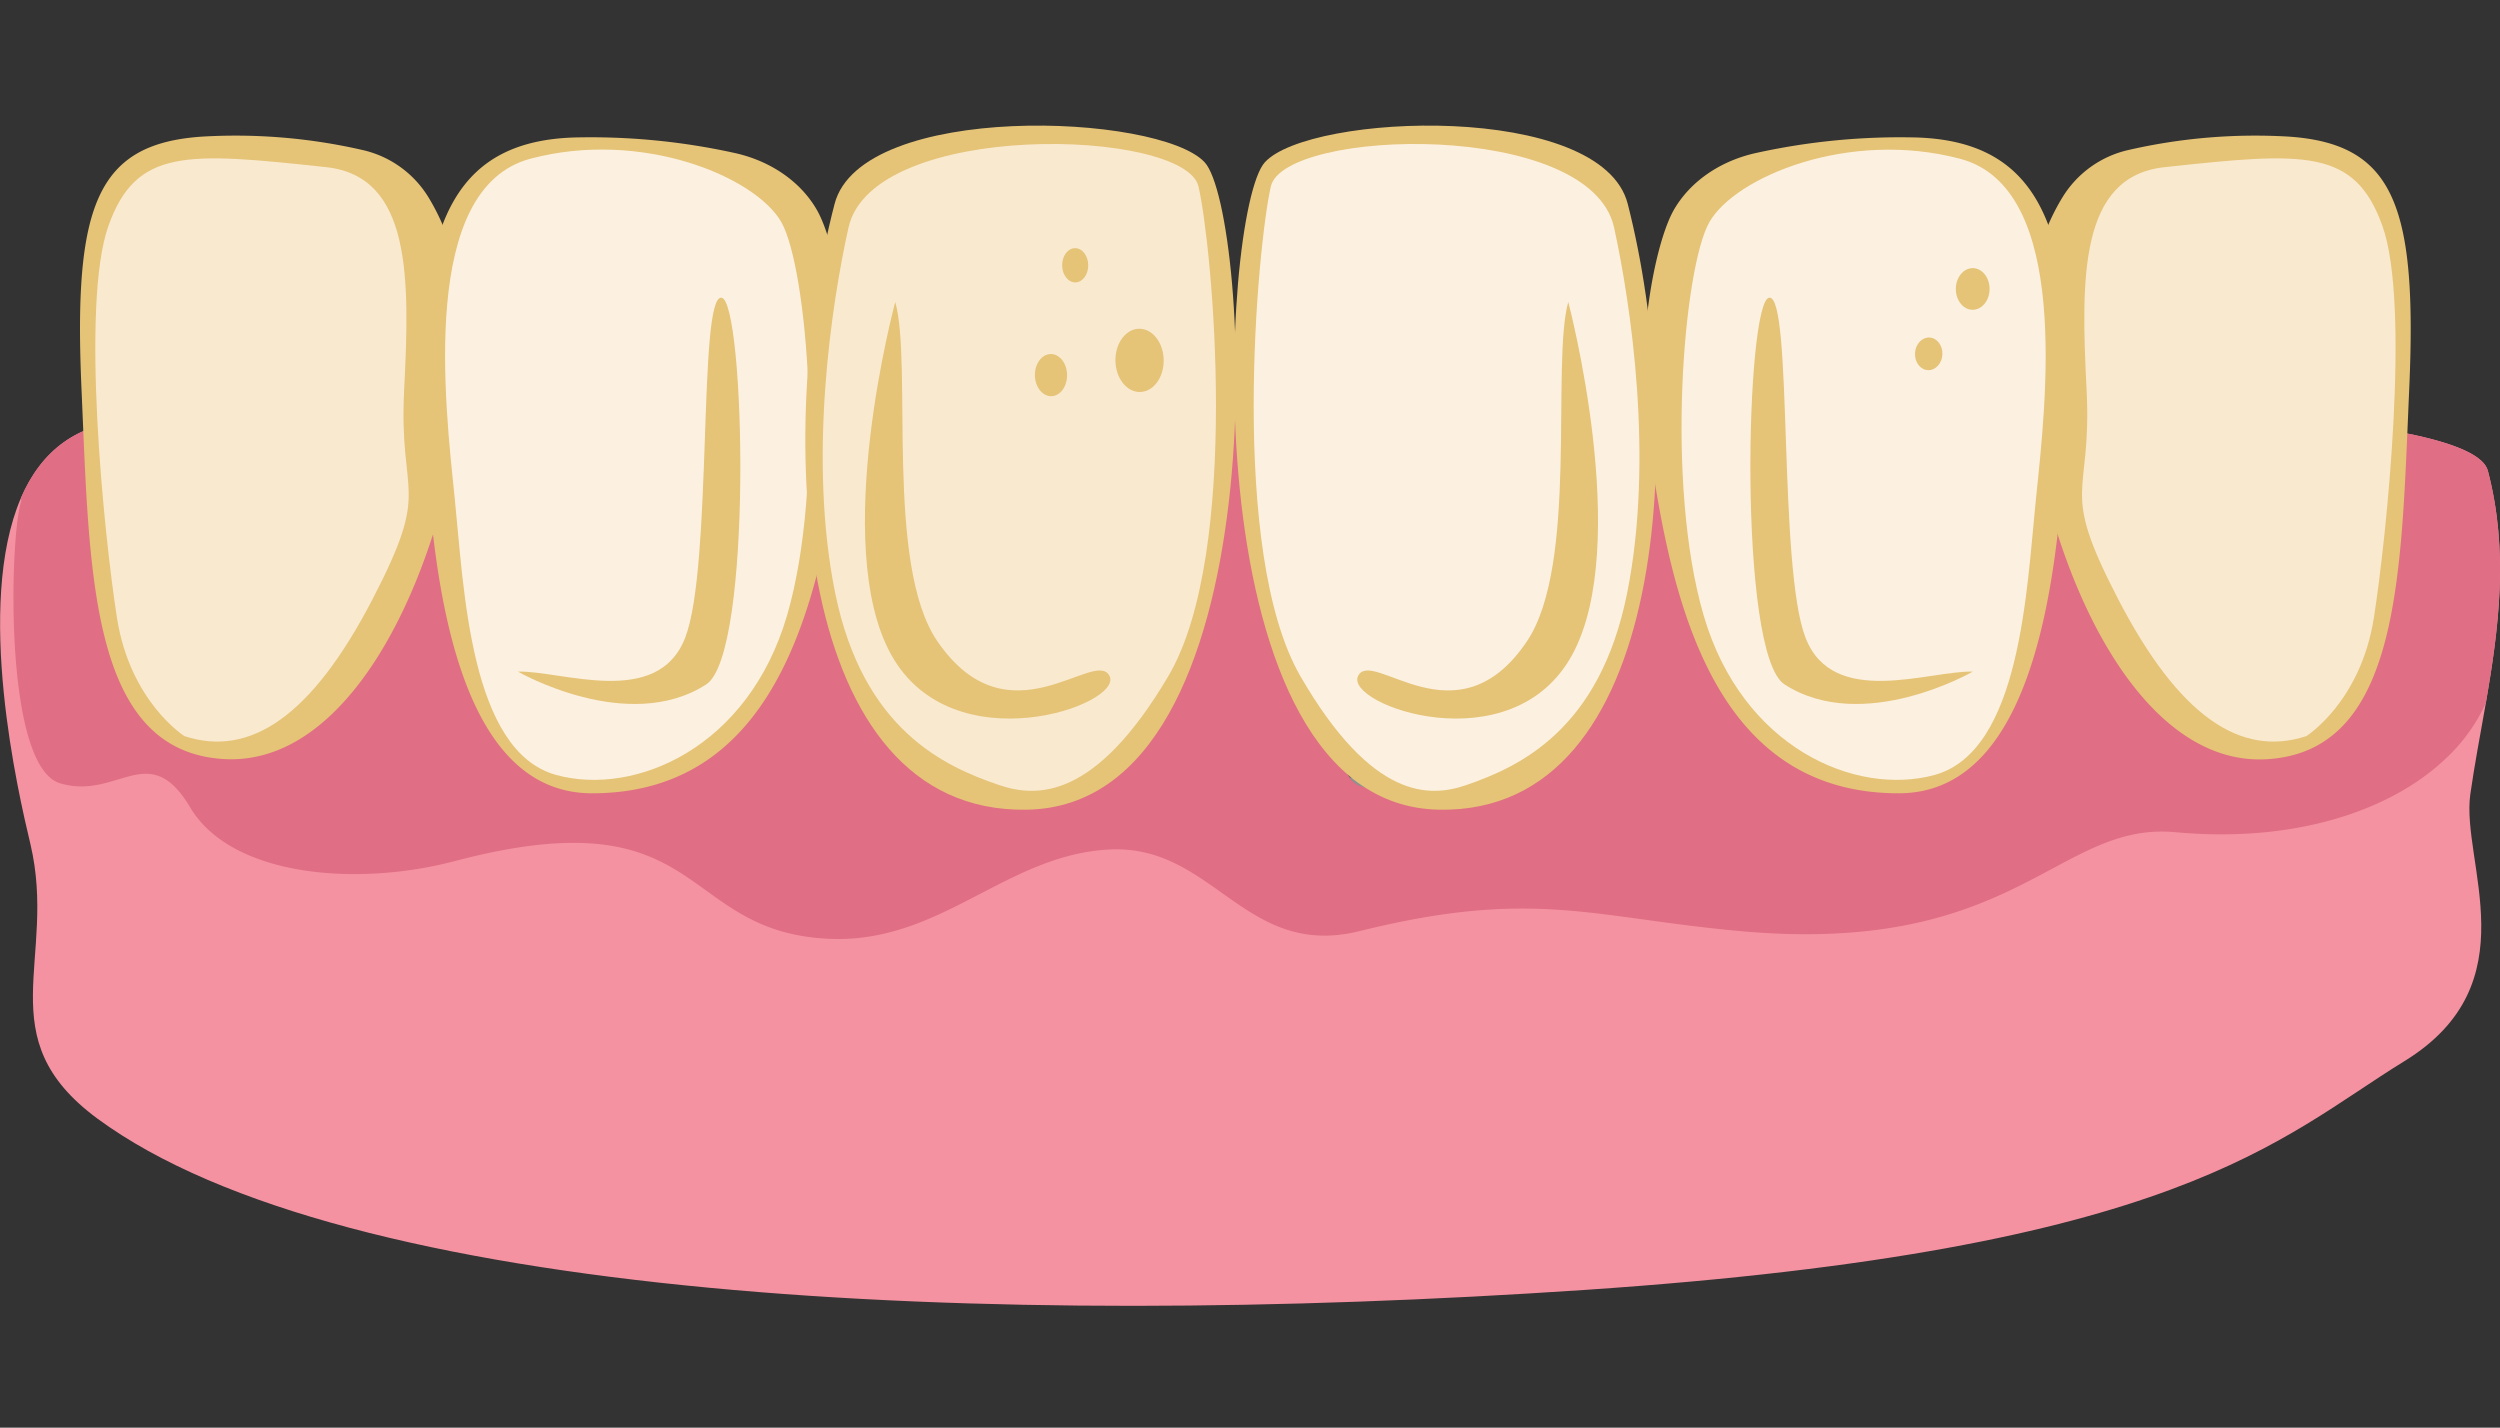
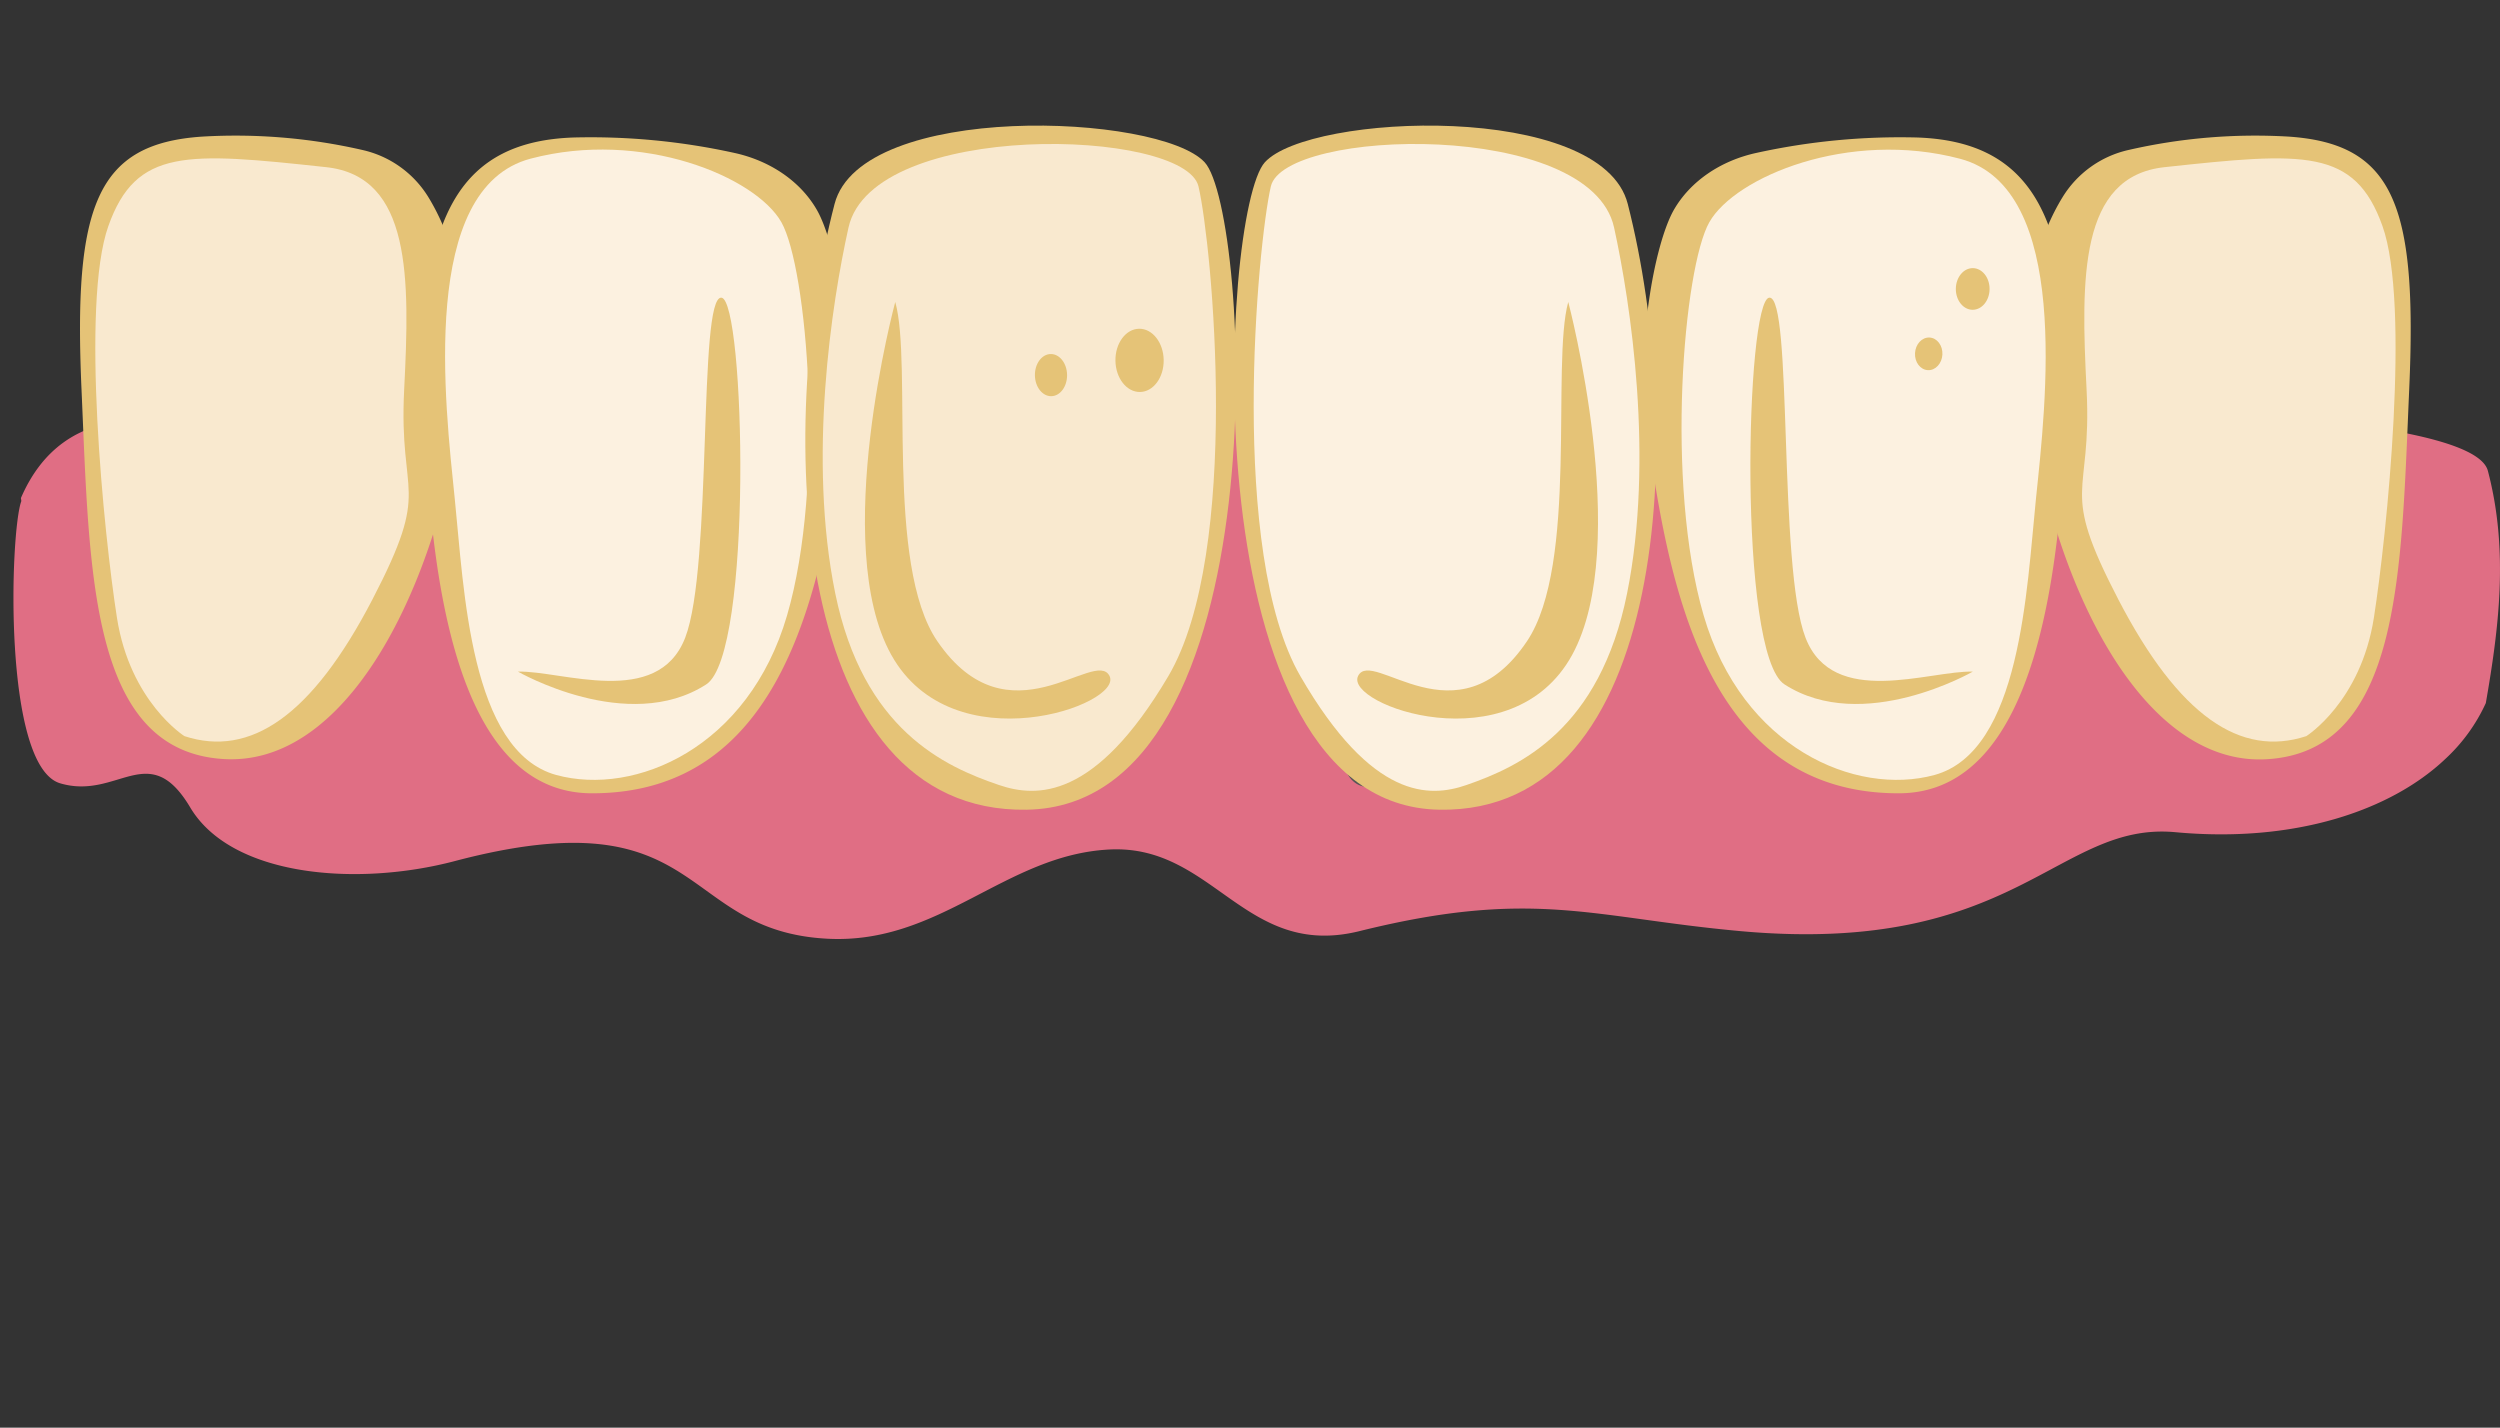
<svg xmlns="http://www.w3.org/2000/svg" viewBox="0 0 600 342.64">
  <rect x="0" y="0" width="600" height="342.64" fill="#333333" stroke="none" />
  <defs>
    <style>.cls-1{fill:none;}.cls-2{fill:#f492a1;}.cls-3{fill:#e06e84;}.cls-4{fill:#e5c377;}.cls-5{fill:#f9e9cf;}.cls-6{fill:#fcf1e0;}.cls-7{fill:#565656;}.cls-8{clip-path:url(#clip-path);}.cls-9{fill:#919191;}</style>
    <clipPath id="clip-path">
-       <rect class="cls-1" x="322.85" y="120.34" width="39.53" height="68.62" rx="5.18" />
-     </clipPath>
+       </clipPath>
  </defs>
  <g id="implant_process" data-name="implant process">
-     <path class="cls-2" d="M597.09,113c-7.24-27.58-346.74-14.83-564-12.15-14.72.17-23.33,7.7-28.07,18.68-11.1,25.85-.67,70.68,2.28,83.05C13.85,230.33-3,249,23.37,268.46c59.37,43.67,212.75,50.85,357,41.12,143-9.64,166.38-36.27,196.7-54.91s13.56-47.73,15.8-64c1-7,2.39-14.35,3.73-21.92C599.65,151.13,602.18,132.32,597.09,113Z" />
    <path class="cls-3" d="M597.09,113c-7.24-27.58-346.74-14.83-564-12.15-14.72.17-23.33,7.7-28.07,18.68.07.47.1.73.1.73C2.4,127.57.62,183.92,14.46,188s21.28-10.87,31.19,5.78,40,19.08,63.46,12.89c60.64-16,53.3,16.8,89.58,18.63,27,1.36,42.57-20.17,67.59-21.42s32.47,26.41,60,19.59c41.74-10.36,55.7-3.24,91.42,0,66.33,6,76-26.38,104.43-23.74s51.63-5.1,64.81-17.64a42,42,0,0,0,9.66-13.36C599.65,151.13,602.18,132.32,597.09,113Z" />
    <path class="cls-4" d="M495,47.35A25,25,0,0,1,510.82,36a136.12,136.12,0,0,1,38.52-3.21c25.3,1.75,30.82,16.61,28.87,60.64s-1.91,86.82-34.11,88.78-53.5-48.34-57.49-88.63C484.34,70.58,489.82,55.81,495,47.35Z" />
    <path class="cls-5" d="M553.52,176.67c-15.82,5.18-30.59-4.85-45.08-32.72s-6.3-23.71-7.66-50.45S499,42.33,519.49,40.12c33.5-3.62,45.63-4.6,52.31,14.15s1.09,73.81-2.07,94S553.52,176.67,553.52,176.67Z" />
    <path class="cls-4" d="M401.72,50.38c3.93-6.85,11.22-11.84,19.94-13.71A160.25,160.25,0,0,1,460.11,33c26.76.92,37.05,18.22,36,59.51s-6.24,97.81-40.35,97.88c-46.31.1-55.35-49.86-60.49-87.47C392.59,83.28,397,58.69,401.72,50.38Z" />
    <path class="cls-6" d="M464.27,186c-18.94,5.15-46.14-6.53-55.4-38.32s-4.8-83.47,1.37-94.35,33.47-22.3,60.2-15.22S491,96.81,488.62,119.79C486.4,141.4,485,180.32,464.27,186Z" />
    <path class="cls-4" d="M473.47,161.19c-10.38-.31-33.52,8.93-40.14-8.12s-3.05-82.1-8.7-81.63S417,157,428.29,164.26C447.1,176.39,473.47,161.19,473.47,161.19Z" />
    <path class="cls-4" d="M102.83,47.35A25,25,0,0,0,87,36a136.16,136.16,0,0,0-38.53-3.21C23.13,34.5,17.61,49.36,19.56,93.39s1.91,86.82,34.11,88.78,53.51-48.34,57.49-88.63C113.43,70.58,108,55.81,102.83,47.35Z" />
    <path class="cls-5" d="M44.26,176.67c15.82,5.18,30.59-4.85,45.08-32.72S95.64,120.24,97,93.5s1.77-51.17-18.72-53.38C44.78,36.5,32.65,35.52,26,54.27s-1.09,73.81,2.07,94S44.26,176.67,44.26,176.67Z" />
    <path class="cls-4" d="M196.05,50.38c-3.93-6.85-11.22-11.84-19.94-13.71A160.25,160.25,0,0,0,137.66,33c-26.76.92-37,18.22-36,59.51s6.24,97.81,40.35,97.88c46.31.1,55.35-49.86,60.5-87.47C205.18,83.28,200.82,58.69,196.05,50.38Z" />
    <path class="cls-6" d="M133.51,186c18.93,5.15,46.13-6.53,55.39-38.32s4.8-83.47-1.37-94.35S154.06,31,127.33,38.08s-20.53,58.73-18.18,81.71C111.37,141.4,112.78,180.32,133.51,186Z" />
    <path class="cls-4" d="M124.31,161.19c10.37-.31,33.51,8.93,40.13-8.12s3.06-82.1,8.7-81.63,7.65,85.54-3.65,92.82C150.67,176.39,124.31,161.19,124.31,161.19Z" />
    <path class="cls-4" d="M200.3,48.94c6.42-24.64,77.86-21.79,88.81-10s18.71,154.44-42.72,155.39C189.94,195.26,186,103.73,200.3,48.94Z" />
    <path class="cls-5" d="M203.64,54.61c5.81-26,80.74-23.82,84-9.86s10.34,87.77-7.26,117.56-31.65,29.13-40.6,26.1c-13.17-4.46-32.63-13.32-39.32-46C193.86,110.09,199.58,72.86,203.64,54.61Z" />
    <path class="cls-4" d="M214.86,72.47c4.19,14.84-2.51,63,10.1,81.42,17.11,25,37.9,1.46,41.33,8.35s-37.61,21.42-52.38-5.07S214.86,72.47,214.86,72.47Z" />
-     <ellipse class="cls-4" cx="258.3" cy="62.52" rx="3.13" ry="4.11" transform="matrix(1, -0.01, 0.01, 1, -0.88, 3.73)" />
    <ellipse class="cls-4" cx="252.23" cy="90.04" rx="3.86" ry="5.06" transform="translate(-1.27 3.65) rotate(-0.83)" />
    <ellipse class="cls-4" cx="273.49" cy="86.5" rx="5.79" ry="7.59" transform="translate(-1.22 3.96) rotate(-0.83)" />
    <ellipse class="cls-4" cx="462.88" cy="84.92" rx="3.92" ry="3.29" transform="translate(354.18 542.8) rotate(-87.04)" />
    <ellipse class="cls-4" cx="473.49" cy="69.36" rx="5" ry="4.05" transform="translate(400.95 542.37) rotate(-89.62)" />
    <rect class="cls-7" x="322.85" y="120.21" width="39.53" height="68.62" rx="5.18" />
    <g class="cls-8">
      <rect class="cls-9" x="342.86" y="116.48" width="3.26" height="48.24" transform="matrix(0.21, 0.98, -0.98, 0.21, 410.3, -225.61)" />
      <rect class="cls-9" x="342.86" y="127.32" width="3.26" height="48.24" transform="translate(420.9 -217.03) rotate(77.99)" />
-       <rect class="cls-9" x="342.86" y="138.15" width="3.26" height="48.24" transform="translate(431.5 -208.45) rotate(77.99)" />
      <rect class="cls-9" x="342.86" y="148.99" width="3.26" height="48.24" transform="translate(442.1 -199.87) rotate(77.99)" />
      <rect class="cls-9" x="342.86" y="159.82" width="3.26" height="48.24" transform="translate(452.7 -191.29) rotate(77.99)" />
    </g>
    <rect class="cls-7" x="315.06" y="119.83" width="54.2" height="25.25" rx="2.88" />
    <rect class="cls-7" x="324.32" y="114.7" width="35.36" height="16.32" />
    <rect class="cls-7" x="316.93" y="90.35" width="49.6" height="29.31" />
    <polygon class="cls-7" points="366.53 86.92 316.93 86.92 331.19 57.62 350.06 57.62 366.53 86.92" />
    <rect class="cls-9" x="330.5" y="88.99" width="9.83" height="30.56" />
    <polygon class="cls-9" points="334.34 57.59 324.71 86.98 329.9 86.85 337.08 57.61 334.34 57.59" />
    <polygon class="cls-9" points="345.26 57.63 356.89 87.28 360.08 87.28 346.69 57.56 345.26 57.63" />
    <rect class="cls-9" x="343.74" y="88.99" width="8.9" height="30.56" />
    <rect class="cls-7" x="311.93" y="86.57" width="59.59" height="4.25" />
    <path class="cls-4" d="M390.66,48.94c-6.29-24.64-76.36-21.79-87.09-10s-18.35,154.44,41.89,155.39C400.82,195.26,404.65,103.73,390.66,48.94Z" />
    <path class="cls-6" d="M387.38,54.61c-5.69-26-79.18-23.82-82.38-9.86s-10.14,87.77,7.11,117.56,31.05,29.13,39.82,26.1c12.92-4.46,32-13.32,38.57-46C397,110.09,391.37,72.86,387.38,54.61Z" />
    <path class="cls-4" d="M376.38,72.47c-4.11,14.84,2.47,63-9.9,81.42-16.78,25-37.17,1.46-40.54,8.35s36.89,21.42,51.38-5.07S376.38,72.47,376.38,72.47Z" />
  </g>
</svg>